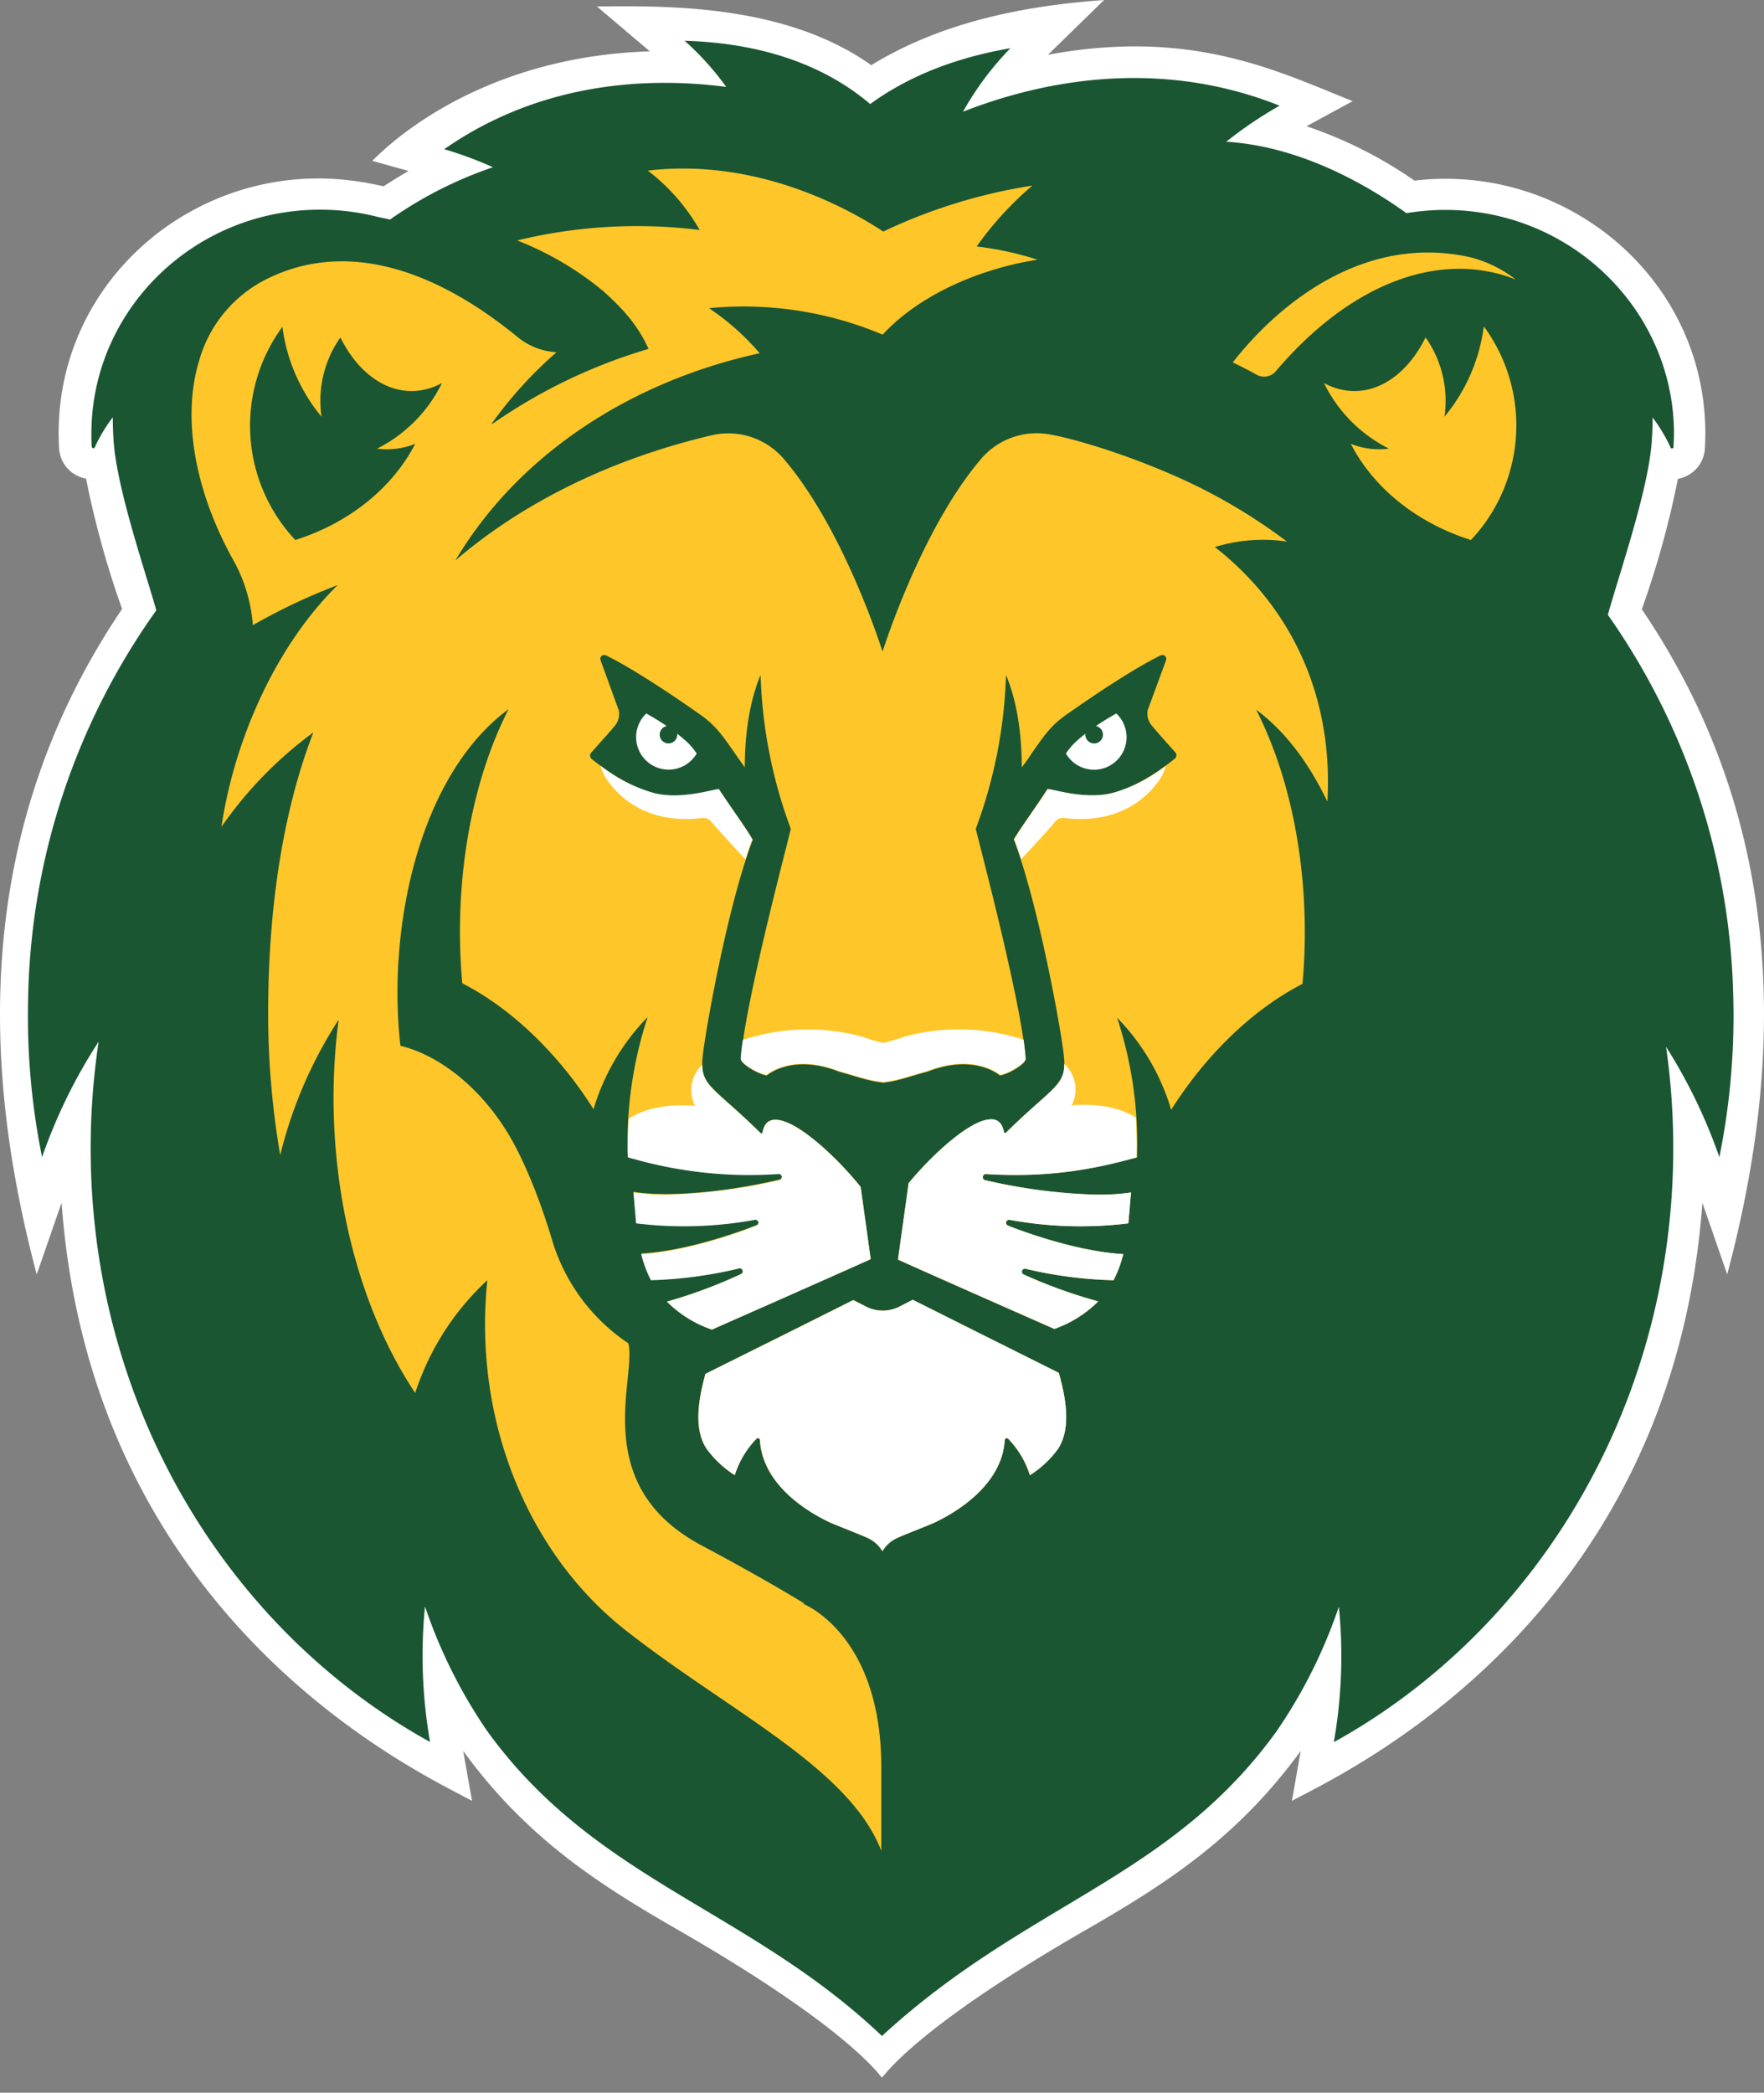
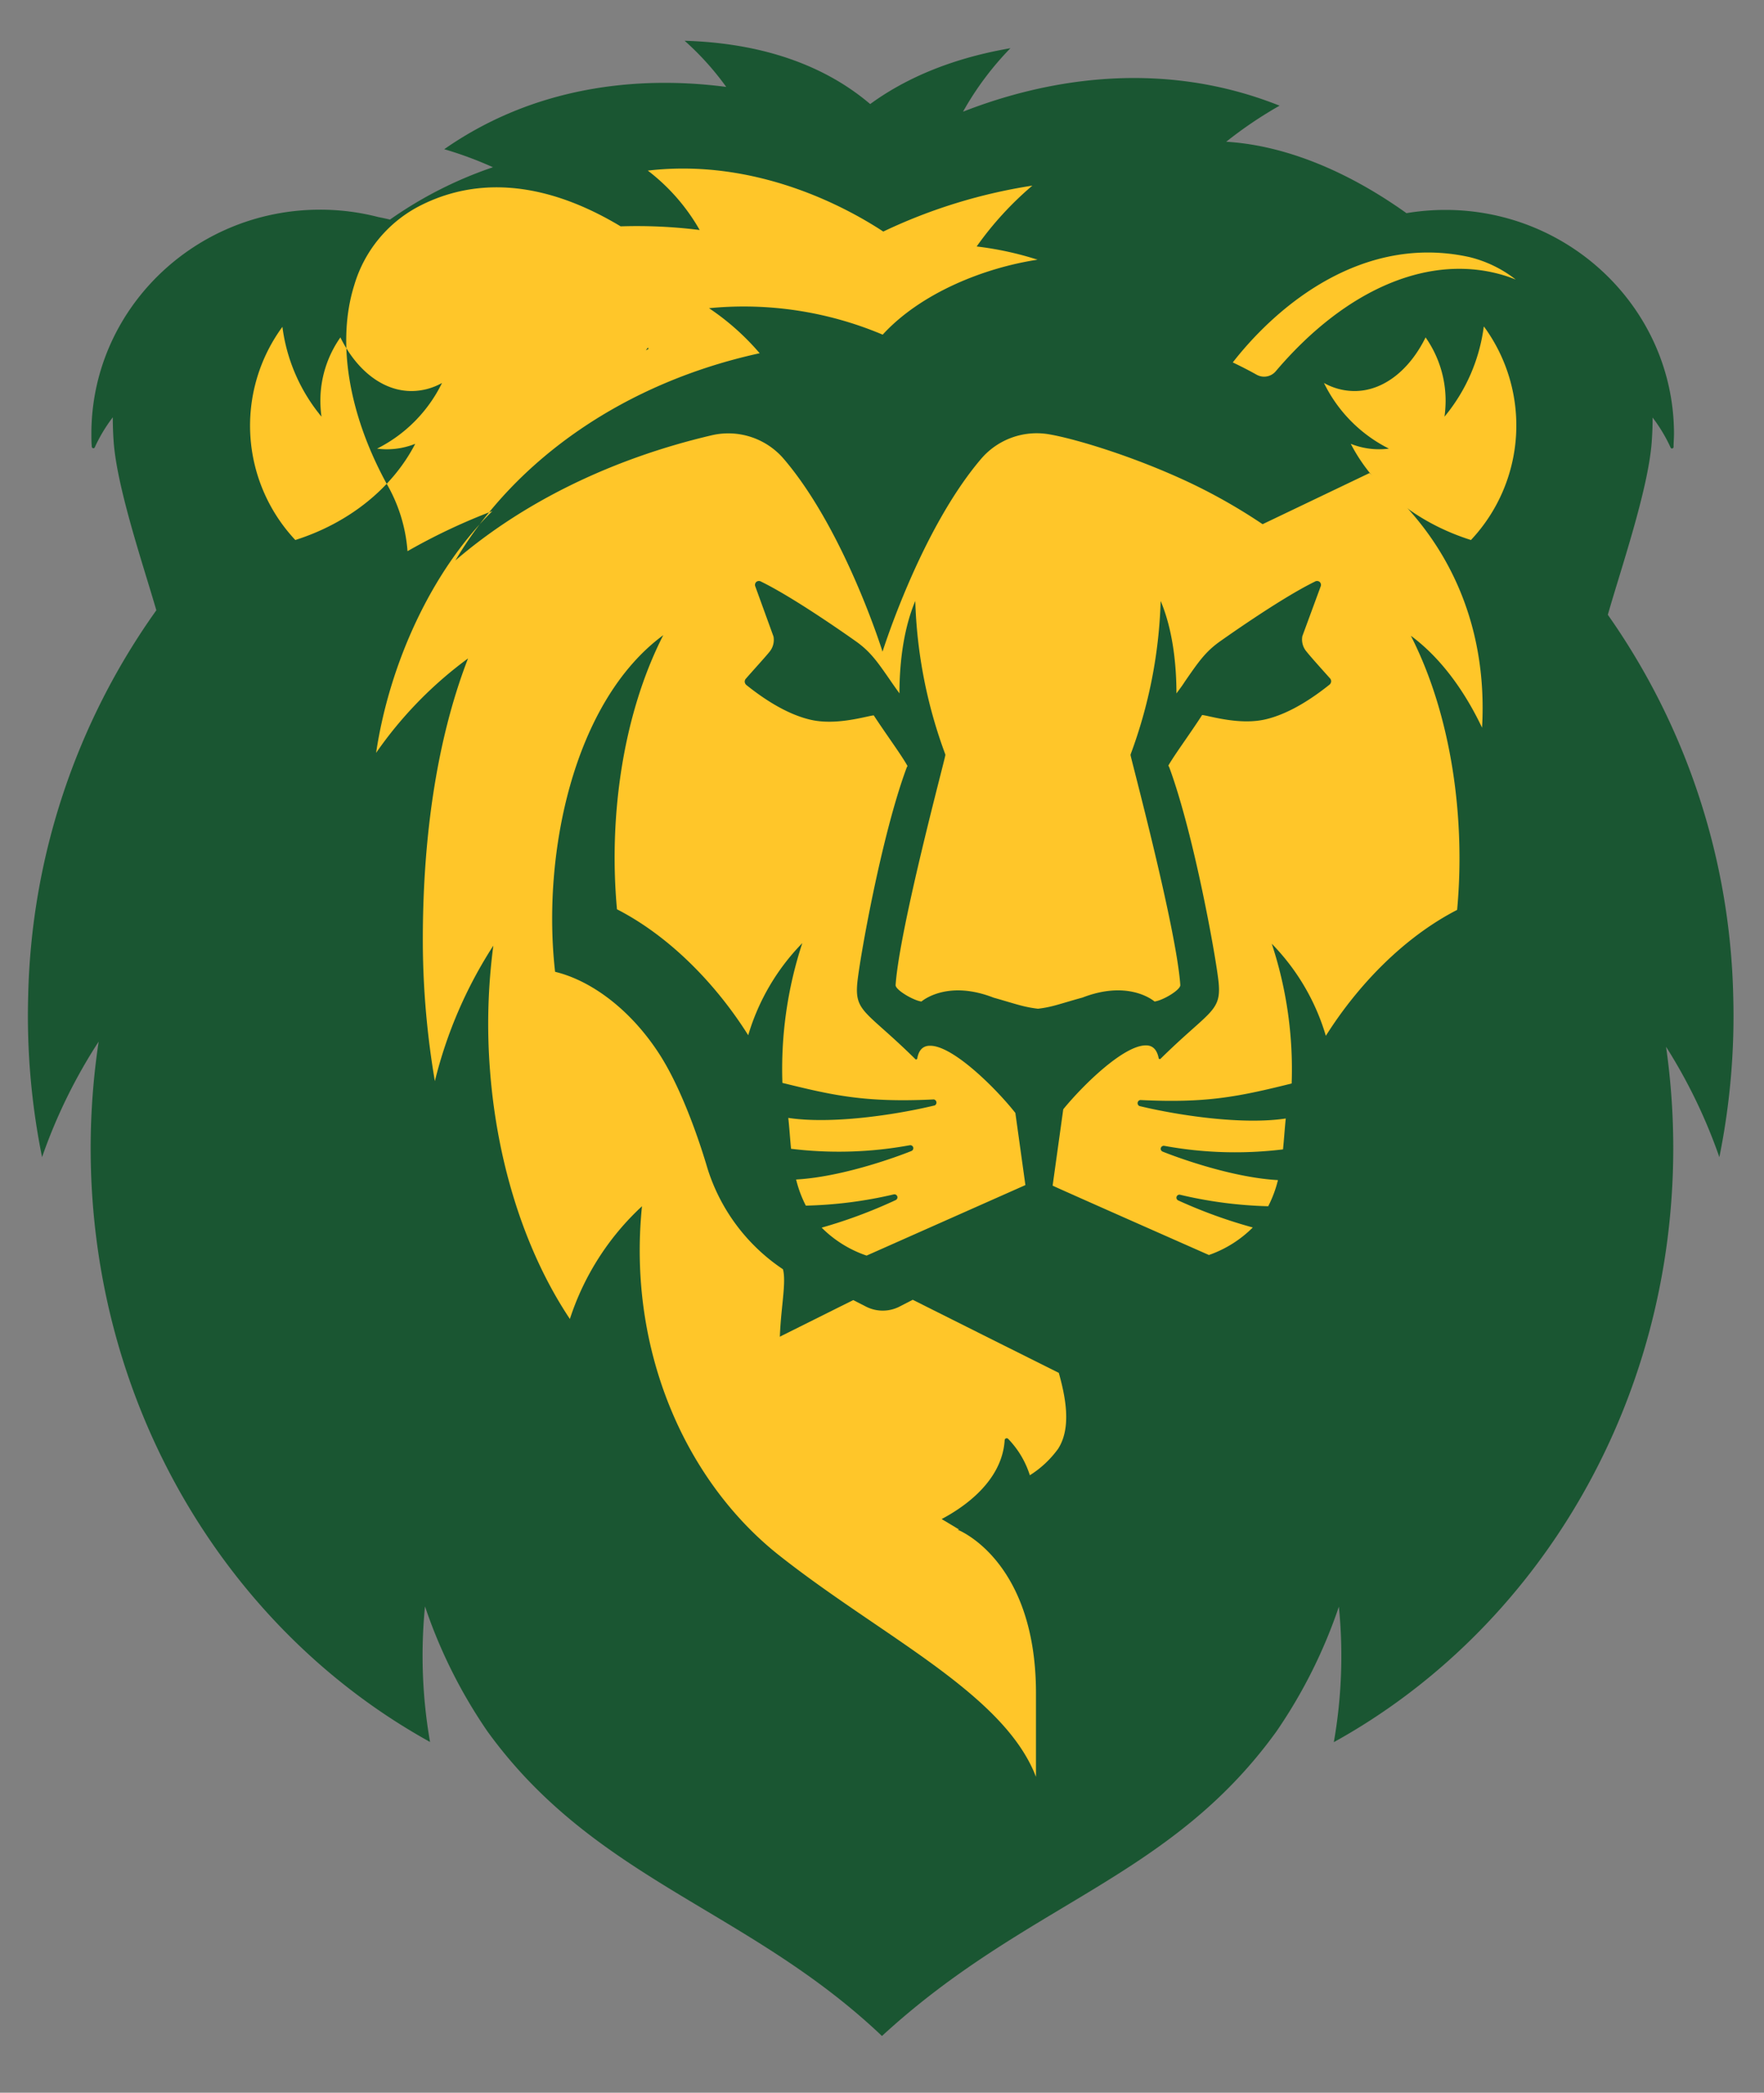
<svg xmlns="http://www.w3.org/2000/svg" width="113" height="134" fill="none">
  <rect width="100%" height="100%" fill="#808080" stroke="none" />
-   <path d="M105.174 39.011a58.603 58.603 0 002.31-8.349 2.094 2.094 0 001.728-1.924c.616-10.454-8.603-18.364-18.599-17.171a27.588 27.588 0 00-6.917-3.484l2.952-1.605c-4.796-1.924-10.323-4.68-19.515-2.971L70.728 0c-5.323.385-10.477 1.459-14.915 4.173C50.339.289 42.84.362 38.24.416l3.388 2.871c-9.035.281-15.012 4.234-17.78 7.013l2.325.647c-.534.308-1.067.636-1.601.985a19.484 19.484 0 00-2.19-.385C12.375 10.354 3.168 18.264 3.787 28.72a2.082 2.082 0 001.725 1.924 59.276 59.276 0 002.31 8.35c-10.674 15.761-8.188 32.324-5.47 42.61l1.593-4.589c1.979 27.133 23.403 36.698 26.294 38.296l-.57-3.199c4.111 5.647 8.75 8.576 13.784 11.474 10.9 6.271 12.88 9.304 13.045 9.45.165-.146 2.144-3.179 13.045-9.45 5.03-2.898 9.673-5.827 13.78-11.474l-.566 3.202c2.894-1.597 24.319-11.162 26.297-38.295l1.59 4.584c2.718-10.285 5.216-26.848-5.47-42.59z" fill="#fff" />
  <path d="M111.029 63.785a44.144 44.144 0 00-8.033-24.42c.82-2.886 2.583-7.998 2.81-11.05.034-.47.061-1.005.057-1.579a9.975 9.975 0 011.155 1.925.092.092 0 00.108.054.101.101 0 00.054-.032.104.104 0 00.027-.057c0-.308.027-.58.027-.839 0-7.91-6.575-14.346-14.65-14.346-.833.001-1.665.07-2.487.208-4.319-3.08-8.314-4.38-11.547-4.573a26.481 26.481 0 013.418-2.309c-7.953-3.168-15.512-1.482-20.278.385a19.449 19.449 0 013.037-4.065c-3.96.681-6.863 2.029-8.984 3.576-2.394-2.04-6.135-3.88-11.886-4.053a18.086 18.086 0 012.664 2.956c-4.704-.616-11.702-.446-18.064 3.988a23.9 23.9 0 013.121 1.155 25.87 25.87 0 00-6.597 3.352 16.185 16.185 0 00-.747-.162 14.872 14.872 0 00-3.73-.473c-8.083 0-14.65 6.436-14.65 14.346 0 .258 0 .531.027.839a.104.104 0 00.081.088.092.092 0 00.108-.053c.311-.683.699-1.329 1.155-1.925 0 .574.023 1.109.057 1.578.22 2.964 1.886 7.864 2.733 10.778a44.15 44.15 0 00-8.21 24.708 45.451 45.451 0 00.89 10.308 34.025 34.025 0 013.625-7.398 45.941 45.941 0 00-.512 6.824c0 16.552 8.826 30.89 21.74 38.022a32.157 32.157 0 01-.323-8.68 32.333 32.333 0 003.995 7.995c6.929 9.577 16.706 11.371 25.278 19.512 9.303-8.561 18.422-10.008 25.277-19.512a32.433 32.433 0 003.992-7.979c.289 2.893.18 5.812-.323 8.676 12.913-7.133 21.736-21.478 21.743-38.022a45.82 45.82 0 00-.461-6.505 34.088 34.088 0 013.414 7.067c.688-3.391.986-6.85.889-10.308z" fill="#1A5632" />
  <path d="M81.714 23.784c4.554-5.37 10.008-7.637 14.793-6.1.2.065.384.138.588.215a7.813 7.813 0 00-2.975-1.44c-6.81-1.493-12.29 3.08-15.15 6.748.539.256 1.052.52 1.54.793a.978.978 0 001.204-.216zM95.047 20.928a11.297 11.297 0 01-2.513 5.75 7.79 7.79 0 00.07-1 7.044 7.044 0 00-1.283-4.073c-1.023 2.079-2.694 3.434-4.553 3.434a4.022 4.022 0 01-1.956-.516 9.238 9.238 0 004.161 4.203 4.876 4.876 0 01-2.444-.308c1.46 2.83 4.234 5.066 7.699 6.16a10.708 10.708 0 00.835-13.665l-.016.015zM58.468 83.227l-.889.458a2.367 2.367 0 01-2.063 0l-.858-.439-9.473 4.723c-.416 1.54-.793 3.464.062 4.78a6.578 6.578 0 001.816 1.706 5.887 5.887 0 011.394-2.333.132.132 0 01.136-.026.13.13 0 01.083.11c.181 3.046 3.4 4.79 4.62 5.34 1.189.485 2.04.804 2.386.985.35.18.64.457.839.797.197-.336.486-.61.831-.79.347-.176 1.201-.503 2.387-.985 1.212-.55 4.43-2.31 4.619-5.338a.13.13 0 01.22-.085 5.887 5.887 0 011.393 2.333 6.503 6.503 0 001.813-1.698c.87-1.359.47-3.326.042-4.858-5.631-2.81-7.01-3.506-9.357-4.68z" fill="#FFC629" />
-   <path d="M77.822 35.028a10.49 10.49 0 014.62-.35 35.93 35.93 0 00-6.256-3.784c-3.683-1.729-7.402-2.814-8.957-3.08a4.684 4.684 0 00-4.38 1.567c-3.9 4.577-6.305 12.344-6.316 12.344 0 0-2.414-7.752-6.305-12.317a4.677 4.677 0 00-4.62-1.54c-6.47 1.513-12.14 4.327-16.435 8.018 3.907-6.59 10.974-11.409 19.492-13.268l-.112-.127a15.856 15.856 0 00-3.133-2.756 22.859 22.859 0 0111.124 1.694c2.394-2.618 6.401-4.265 9.92-4.8a20.66 20.66 0 00-3.9-.847 21.094 21.094 0 013.568-3.896c-3.31.51-6.526 1.501-9.55 2.941-2.255-1.482-8.083-4.723-15.084-3.903a12.664 12.664 0 013.322 3.803 32.454 32.454 0 00-11.69.67 20.018 20.018 0 015.496 3.23c1.217 1.089 2.217 2.151 2.918 3.714a34.445 34.445 0 00-9.908 4.738l-.17.092a26.308 26.308 0 014.189-4.619 4.296 4.296 0 01-2.506-.977c-5.82-4.758-11.378-6.04-16.059-3.71a8.366 8.366 0 00-4.303 5.126c-1.132 3.588-.385 8.214 2.063 12.703a10.107 10.107 0 011.347 4.337 38.353 38.353 0 015.435-2.567c-3.88 3.81-6.59 9.746-7.448 15.482a25.586 25.586 0 015.89-6.048c-2.099 5.416-2.938 11.933-2.895 18.476.027 2.88.285 5.753.77 8.592a28.378 28.378 0 013.745-8.676 38.327 38.327 0 00-.22 7.894c.466 6.302 2.39 11.917 5.124 16.01a16.975 16.975 0 014.619-7.218c-.951 9.342 2.875 17.66 8.749 22.325 6.597 5.22 14.43 8.853 16.49 14.211v-5.346c0-8.569-5.027-10.482-5.027-10.482h.111c-1.305-.8-3.387-2.013-6.613-3.737-5.5-2.937-5.03-7.587-4.719-10.666.096-.947.177-1.767.039-2.271a12.117 12.117 0 01-4.835-6.46c-.115-.384-1.316-4.533-3.025-7.228-1.817-2.86-4.361-4.784-6.736-5.358-.855-7.49 1.154-17.294 6.928-21.555-2.652 5.204-3.495 11.805-2.964 17.552 3.41 1.751 6.367 4.823 8.407 8.064a14.208 14.208 0 013.464-5.897 25.827 25.827 0 00-1.274 8.95c3.145.77 5.22 1.277 9.696 1.058a.205.205 0 01.15.296.204.204 0 01-.092.089c-2.59.623-6.655 1.212-9.377.797.07.639.108 1.274.177 1.978 2.532.31 5.097.234 7.606-.227a.196.196 0 01.22.139.193.193 0 01-.116.23c-.18.078-4.107 1.644-7.386 1.825.141.58.35 1.143.623 1.674a27.328 27.328 0 005.632-.72.196.196 0 01.227.128.193.193 0 01-.1.234 31.638 31.638 0 01-4.746 1.767 7.46 7.46 0 002.879 1.79l10.173-4.515-.643-4.619c-1.212-1.54-3.98-4.303-5.454-4.303h-.061c-.42.019-.678.288-.77.82a.07.07 0 01-.047.05.062.062 0 01-.061 0c-3.122-3.08-3.907-3.007-3.734-4.87.139-1.485 1.54-9.419 3.149-13.768a.61.61 0 01.07-.143c-.386-.7-1.379-2.043-2.164-3.244-.485.05-2.444.685-4.13.261-.947-.234-2.279-.804-4.03-2.205a.3.3 0 01-.104-.197.273.273 0 01.073-.207c.385-.447 1.293-1.44 1.497-1.702a1.197 1.197 0 00.273-.997l-1.177-3.24a.257.257 0 01.096-.274.27.27 0 01.292 0c2.264 1.105 6.04 3.803 6.074 3.826.932.662 1.374 1.305 2.26 2.587.158.23.33.473.523.739 0-1.717.204-3.988 1.013-5.916a30.794 30.794 0 001.924 9.823.147.147 0 010 .057c.031.058-2.929 11.032-3.183 14.712-.023.312 1.155.997 1.655 1.055.208-.17 1.79-1.348 4.62-.247 1.362.385 1.924.605 2.844.709.927-.104 1.45-.332 2.848-.713 2.837-1.097 4.415.081 4.619.25.52-.057 1.674-.742 1.651-1.054-.254-3.676-3.206-14.662-3.183-14.708a.168.168 0 010-.061 30.737 30.737 0 001.925-9.823c.812 1.924 1.008 4.203 1.012 5.92.192-.266.385-.512.527-.743.886-1.282 1.328-1.925 2.26-2.587.038-.023 3.81-2.721 6.074-3.826a.27.27 0 01.292 0 .259.259 0 01.096.273l-1.185 3.218a1.189 1.189 0 00.277.997c.2.262 1.093 1.255 1.494 1.702a.275.275 0 01.073.207.3.3 0 01-.104.197c-1.752 1.4-3.08 1.97-4.026 2.205-1.69.424-3.65-.211-4.134-.261-.77 1.197-1.767 2.54-2.164 3.24a.858.858 0 01.073.147c1.594 4.35 3.01 12.282 3.15 13.768.172 1.863-.613 1.794-3.735 4.87a.07.07 0 01-.065 0 .061.061 0 01-.042-.05c-.108-.532-.362-.801-.77-.82h-.058c-1.413 0-4.003 2.52-5.285 4.091l-.681 4.889.158.073c-.054-.023.612.288 9.854 4.369a7.437 7.437 0 002.81-1.763 31.656 31.656 0 01-4.777-1.732.192.192 0 01.123-.362c1.85.44 3.741.686 5.643.735a7.587 7.587 0 00.623-1.674c-3.28-.181-7.205-1.748-7.386-1.825a.193.193 0 01-.116-.23.197.197 0 01.216-.14c2.51.462 5.076.538 7.61.228.069-.674.111-1.355.177-1.979-2.745.42-6.836-.185-9.377-.797a.205.205 0 01-.055-.327c.03-.03.07-.05.113-.058 4.203.208 6.25-.2 9.696-1.058a25.671 25.671 0 00-1.274-8.95 14.161 14.161 0 013.464 5.898c2.048-3.25 5.004-6.313 8.41-8.064.532-5.751-.315-12.352-2.963-17.553 1.79 1.317 3.356 3.353 4.56 5.886.39-6.806-2.351-12.51-7.209-16.305zm-53.03-6.26a4.878 4.878 0 001.806-.35c-1.46 2.83-4.235 5.066-7.68 6.16a10.696 10.696 0 01-.827-13.65 11.264 11.264 0 002.502 5.75 7.81 7.81 0 01-.07-1 7.044 7.044 0 011.282-4.072c1.024 2.078 2.695 3.433 4.554 3.433a4.022 4.022 0 001.955-.516 9.237 9.237 0 01-4.16 4.204c.211.027.425.041.638.042z" fill="#FFC629" />
-   <path d="M59.747 97.546c1.212-.55 4.43-2.31 4.619-5.34a.123.123 0 01.08-.11.13.13 0 01.139.026 5.887 5.887 0 011.393 2.333 6.504 6.504 0 001.806-1.69c.87-1.359.47-3.326.042-4.858l-5.685-2.84-3.018-1.513-.654-.327-.89.458a2.367 2.367 0 01-2.063 0l-.858-.439-.612.308-3.01 1.513-5.843 2.902c-.416 1.54-.793 3.464.062 4.78a6.577 6.577 0 001.816 1.706 5.884 5.884 0 011.394-2.333.13.13 0 01.194.018c.015.02.023.043.025.067.181 3.045 3.399 4.788 4.62 5.339l.954.385c.689.277 1.189.473 1.431.6.35.18.641.457.84.797.195-.335.48-.608.823-.79.243-.126.743-.322 1.432-.6l.963-.392zM68.65 70.782a2.225 2.225 0 00-.47-2.656c0 .997-.443 1.39-1.675 2.487a54.384 54.384 0 00-2.078 1.925.07.07 0 01-.066 0 .062.062 0 01-.042-.05c-.108-.532-.362-.801-.77-.82h-.057c-1.413 0-4.003 2.52-5.285 4.091l-.682 4.889.158.073.77.346 1.54.686 3.079 1.366 4.473 1.97a7.436 7.436 0 002.81-1.762 31.643 31.643 0 01-4.789-1.725.193.193 0 01.123-.361c1.85.44 3.742.686 5.643.735a7.594 7.594 0 00.624-1.675c-3.28-.18-7.206-1.747-7.387-1.824a.192.192 0 01-.115-.231.196.196 0 01.215-.139c2.51.462 5.077.538 7.61.228.031-.328.058-.651.085-.967.027-.315.058-.689.092-1.012-.69.1-1.385.147-2.082.142a35.938 35.938 0 01-7.313-.939.204.204 0 01.057-.385c3.13.219 6.276-.106 9.296-.958l.385-.1c.02-.732 0-1.602-.046-2.556-1.686-1.085-4.103-.778-4.103-.778zM57.876 66.398c-.425.152-.858.28-1.297.385-.438-.106-.87-.234-1.294-.385a13.23 13.23 0 00-7.698.189c-.07.45-.115.854-.138 1.185-.023.331 1.154.997 1.655 1.055.208-.17 1.79-1.347 4.619-.246.412.111.75.211 1.05.3a9.553 9.553 0 001.81.404 9.546 9.546 0 001.793-.408c.297-.088.636-.189 1.055-.304 2.837-1.097 4.415.08 4.619.25.52-.058 1.674-.743 1.651-1.054-.023-.312-.069-.74-.134-1.194a13.229 13.229 0 00-7.691-.177zM50.127 83.142l3.08-1.366 1.54-.685.77-.347.257-.12-.643-4.618c-1.212-1.54-3.98-4.303-5.454-4.303h-.062c-.419.019-.677.288-.77.82a.069.069 0 01-.045.05.062.062 0 01-.062 0 46.039 46.039 0 00-2.079-1.925c-1.224-1.09-1.666-1.486-1.678-2.464a2.225 2.225 0 00-.45 2.633s-2.533-.323-4.257.82a29.408 29.408 0 00-.043 2.479l.385.1a27.236 27.236 0 009.296.958.204.204 0 01.058.385c-2.4.563-4.85.878-7.314.94a13.845 13.845 0 01-2.082-.143c.035.323.061.662.092 1.012s.054.64.085.967c2.532.31 5.097.234 7.606-.227a.196.196 0 01.22.138.193.193 0 01-.116.231c-.181.077-4.107 1.644-7.387 1.825a7.6 7.6 0 00.624 1.674 27.327 27.327 0 005.646-.758.196.196 0 01.228.127.193.193 0 01-.1.234 31.638 31.638 0 01-4.747 1.767 7.46 7.46 0 002.88 1.79l4.523-1.994zM74.673 49.042a9.92 9.92 0 01-3.418 1.74c-1.69.424-3.649-.212-4.134-.262-.77 1.197-1.766 2.54-2.163 3.241a.85.85 0 01.073.147c.127.346.25.72.385 1.108.79-.858 1.798-1.924 2.175-2.406a.647.647 0 01.581-.23c1.124.142 3.976.277 5.912-2.19.277-.336.478-.727.59-1.148zM44.978 52.38a.65.65 0 01.585.23c.385.478 1.393 1.54 2.186 2.422.123-.385.25-.77.385-1.124a.611.611 0 01.07-.143c-.386-.7-1.379-2.044-2.164-3.244-.485.05-2.444.685-4.13.261a9.934 9.934 0 01-3.441-1.755c.117.423.323.817.604 1.155 1.928 2.475 4.785 2.34 5.905 2.198zM44.096 47.591a9.833 9.833 0 00-.712-.608v.054a.562.562 0 11-.678-.547 16.595 16.595 0 00-1.305-.804 2.082 2.082 0 103.23 2.56 5.048 5.048 0 00-.535-.655zM68.815 47.591c.227-.212.466-.416.712-.608v.054a.563.563 0 10.678-.547c.454-.312.904-.581 1.305-.804a2.083 2.083 0 11-3.23 2.56c.16-.233.339-.452.535-.655z" fill="#fff" />
+   <path d="M77.822 35.028a10.49 10.49 0 014.62-.35 35.93 35.93 0 00-6.256-3.784c-3.683-1.729-7.402-2.814-8.957-3.08a4.684 4.684 0 00-4.38 1.567c-3.9 4.577-6.305 12.344-6.316 12.344 0 0-2.414-7.752-6.305-12.317a4.677 4.677 0 00-4.62-1.54c-6.47 1.513-12.14 4.327-16.435 8.018 3.907-6.59 10.974-11.409 19.492-13.268l-.112-.127a15.856 15.856 0 00-3.133-2.756 22.859 22.859 0 0111.124 1.694c2.394-2.618 6.401-4.265 9.92-4.8a20.66 20.66 0 00-3.9-.847 21.094 21.094 0 013.568-3.896c-3.31.51-6.526 1.501-9.55 2.941-2.255-1.482-8.083-4.723-15.084-3.903a12.664 12.664 0 013.322 3.803 32.454 32.454 0 00-11.69.67 20.018 20.018 0 015.496 3.23c1.217 1.089 2.217 2.151 2.918 3.714l-.17.092a26.308 26.308 0 014.189-4.619 4.296 4.296 0 01-2.506-.977c-5.82-4.758-11.378-6.04-16.059-3.71a8.366 8.366 0 00-4.303 5.126c-1.132 3.588-.385 8.214 2.063 12.703a10.107 10.107 0 011.347 4.337 38.353 38.353 0 015.435-2.567c-3.88 3.81-6.59 9.746-7.448 15.482a25.586 25.586 0 015.89-6.048c-2.099 5.416-2.938 11.933-2.895 18.476.027 2.88.285 5.753.77 8.592a28.378 28.378 0 013.745-8.676 38.327 38.327 0 00-.22 7.894c.466 6.302 2.39 11.917 5.124 16.01a16.975 16.975 0 014.619-7.218c-.951 9.342 2.875 17.66 8.749 22.325 6.597 5.22 14.43 8.853 16.49 14.211v-5.346c0-8.569-5.027-10.482-5.027-10.482h.111c-1.305-.8-3.387-2.013-6.613-3.737-5.5-2.937-5.03-7.587-4.719-10.666.096-.947.177-1.767.039-2.271a12.117 12.117 0 01-4.835-6.46c-.115-.384-1.316-4.533-3.025-7.228-1.817-2.86-4.361-4.784-6.736-5.358-.855-7.49 1.154-17.294 6.928-21.555-2.652 5.204-3.495 11.805-2.964 17.552 3.41 1.751 6.367 4.823 8.407 8.064a14.208 14.208 0 013.464-5.897 25.827 25.827 0 00-1.274 8.95c3.145.77 5.22 1.277 9.696 1.058a.205.205 0 01.15.296.204.204 0 01-.092.089c-2.59.623-6.655 1.212-9.377.797.07.639.108 1.274.177 1.978 2.532.31 5.097.234 7.606-.227a.196.196 0 01.22.139.193.193 0 01-.116.23c-.18.078-4.107 1.644-7.386 1.825.141.58.35 1.143.623 1.674a27.328 27.328 0 005.632-.72.196.196 0 01.227.128.193.193 0 01-.1.234 31.638 31.638 0 01-4.746 1.767 7.46 7.46 0 002.879 1.79l10.173-4.515-.643-4.619c-1.212-1.54-3.98-4.303-5.454-4.303h-.061c-.42.019-.678.288-.77.82a.07.07 0 01-.047.05.062.062 0 01-.061 0c-3.122-3.08-3.907-3.007-3.734-4.87.139-1.485 1.54-9.419 3.149-13.768a.61.61 0 01.07-.143c-.386-.7-1.379-2.043-2.164-3.244-.485.05-2.444.685-4.13.261-.947-.234-2.279-.804-4.03-2.205a.3.3 0 01-.104-.197.273.273 0 01.073-.207c.385-.447 1.293-1.44 1.497-1.702a1.197 1.197 0 00.273-.997l-1.177-3.24a.257.257 0 01.096-.274.27.27 0 01.292 0c2.264 1.105 6.04 3.803 6.074 3.826.932.662 1.374 1.305 2.26 2.587.158.23.33.473.523.739 0-1.717.204-3.988 1.013-5.916a30.794 30.794 0 001.924 9.823.147.147 0 010 .057c.031.058-2.929 11.032-3.183 14.712-.023.312 1.155.997 1.655 1.055.208-.17 1.79-1.348 4.62-.247 1.362.385 1.924.605 2.844.709.927-.104 1.45-.332 2.848-.713 2.837-1.097 4.415.081 4.619.25.52-.057 1.674-.742 1.651-1.054-.254-3.676-3.206-14.662-3.183-14.708a.168.168 0 010-.061 30.737 30.737 0 001.925-9.823c.812 1.924 1.008 4.203 1.012 5.92.192-.266.385-.512.527-.743.886-1.282 1.328-1.925 2.26-2.587.038-.023 3.81-2.721 6.074-3.826a.27.27 0 01.292 0 .259.259 0 01.096.273l-1.185 3.218a1.189 1.189 0 00.277.997c.2.262 1.093 1.255 1.494 1.702a.275.275 0 01.073.207.3.3 0 01-.104.197c-1.752 1.4-3.08 1.97-4.026 2.205-1.69.424-3.65-.211-4.134-.261-.77 1.197-1.767 2.54-2.164 3.24a.858.858 0 01.073.147c1.594 4.35 3.01 12.282 3.15 13.768.172 1.863-.613 1.794-3.735 4.87a.07.07 0 01-.065 0 .061.061 0 01-.042-.05c-.108-.532-.362-.801-.77-.82h-.058c-1.413 0-4.003 2.52-5.285 4.091l-.681 4.889.158.073c-.054-.023.612.288 9.854 4.369a7.437 7.437 0 002.81-1.763 31.656 31.656 0 01-4.777-1.732.192.192 0 01.123-.362c1.85.44 3.741.686 5.643.735a7.587 7.587 0 00.623-1.674c-3.28-.181-7.205-1.748-7.386-1.825a.193.193 0 01-.116-.23.197.197 0 01.216-.14c2.51.462 5.076.538 7.61.228.069-.674.111-1.355.177-1.979-2.745.42-6.836-.185-9.377-.797a.205.205 0 01-.055-.327c.03-.03.07-.05.113-.058 4.203.208 6.25-.2 9.696-1.058a25.671 25.671 0 00-1.274-8.95 14.161 14.161 0 013.464 5.898c2.048-3.25 5.004-6.313 8.41-8.064.532-5.751-.315-12.352-2.963-17.553 1.79 1.317 3.356 3.353 4.56 5.886.39-6.806-2.351-12.51-7.209-16.305zm-53.03-6.26a4.878 4.878 0 001.806-.35c-1.46 2.83-4.235 5.066-7.68 6.16a10.696 10.696 0 01-.827-13.65 11.264 11.264 0 002.502 5.75 7.81 7.81 0 01-.07-1 7.044 7.044 0 011.282-4.072c1.024 2.078 2.695 3.433 4.554 3.433a4.022 4.022 0 001.955-.516 9.237 9.237 0 01-4.16 4.204c.211.027.425.041.638.042z" fill="#FFC629" />
</svg>